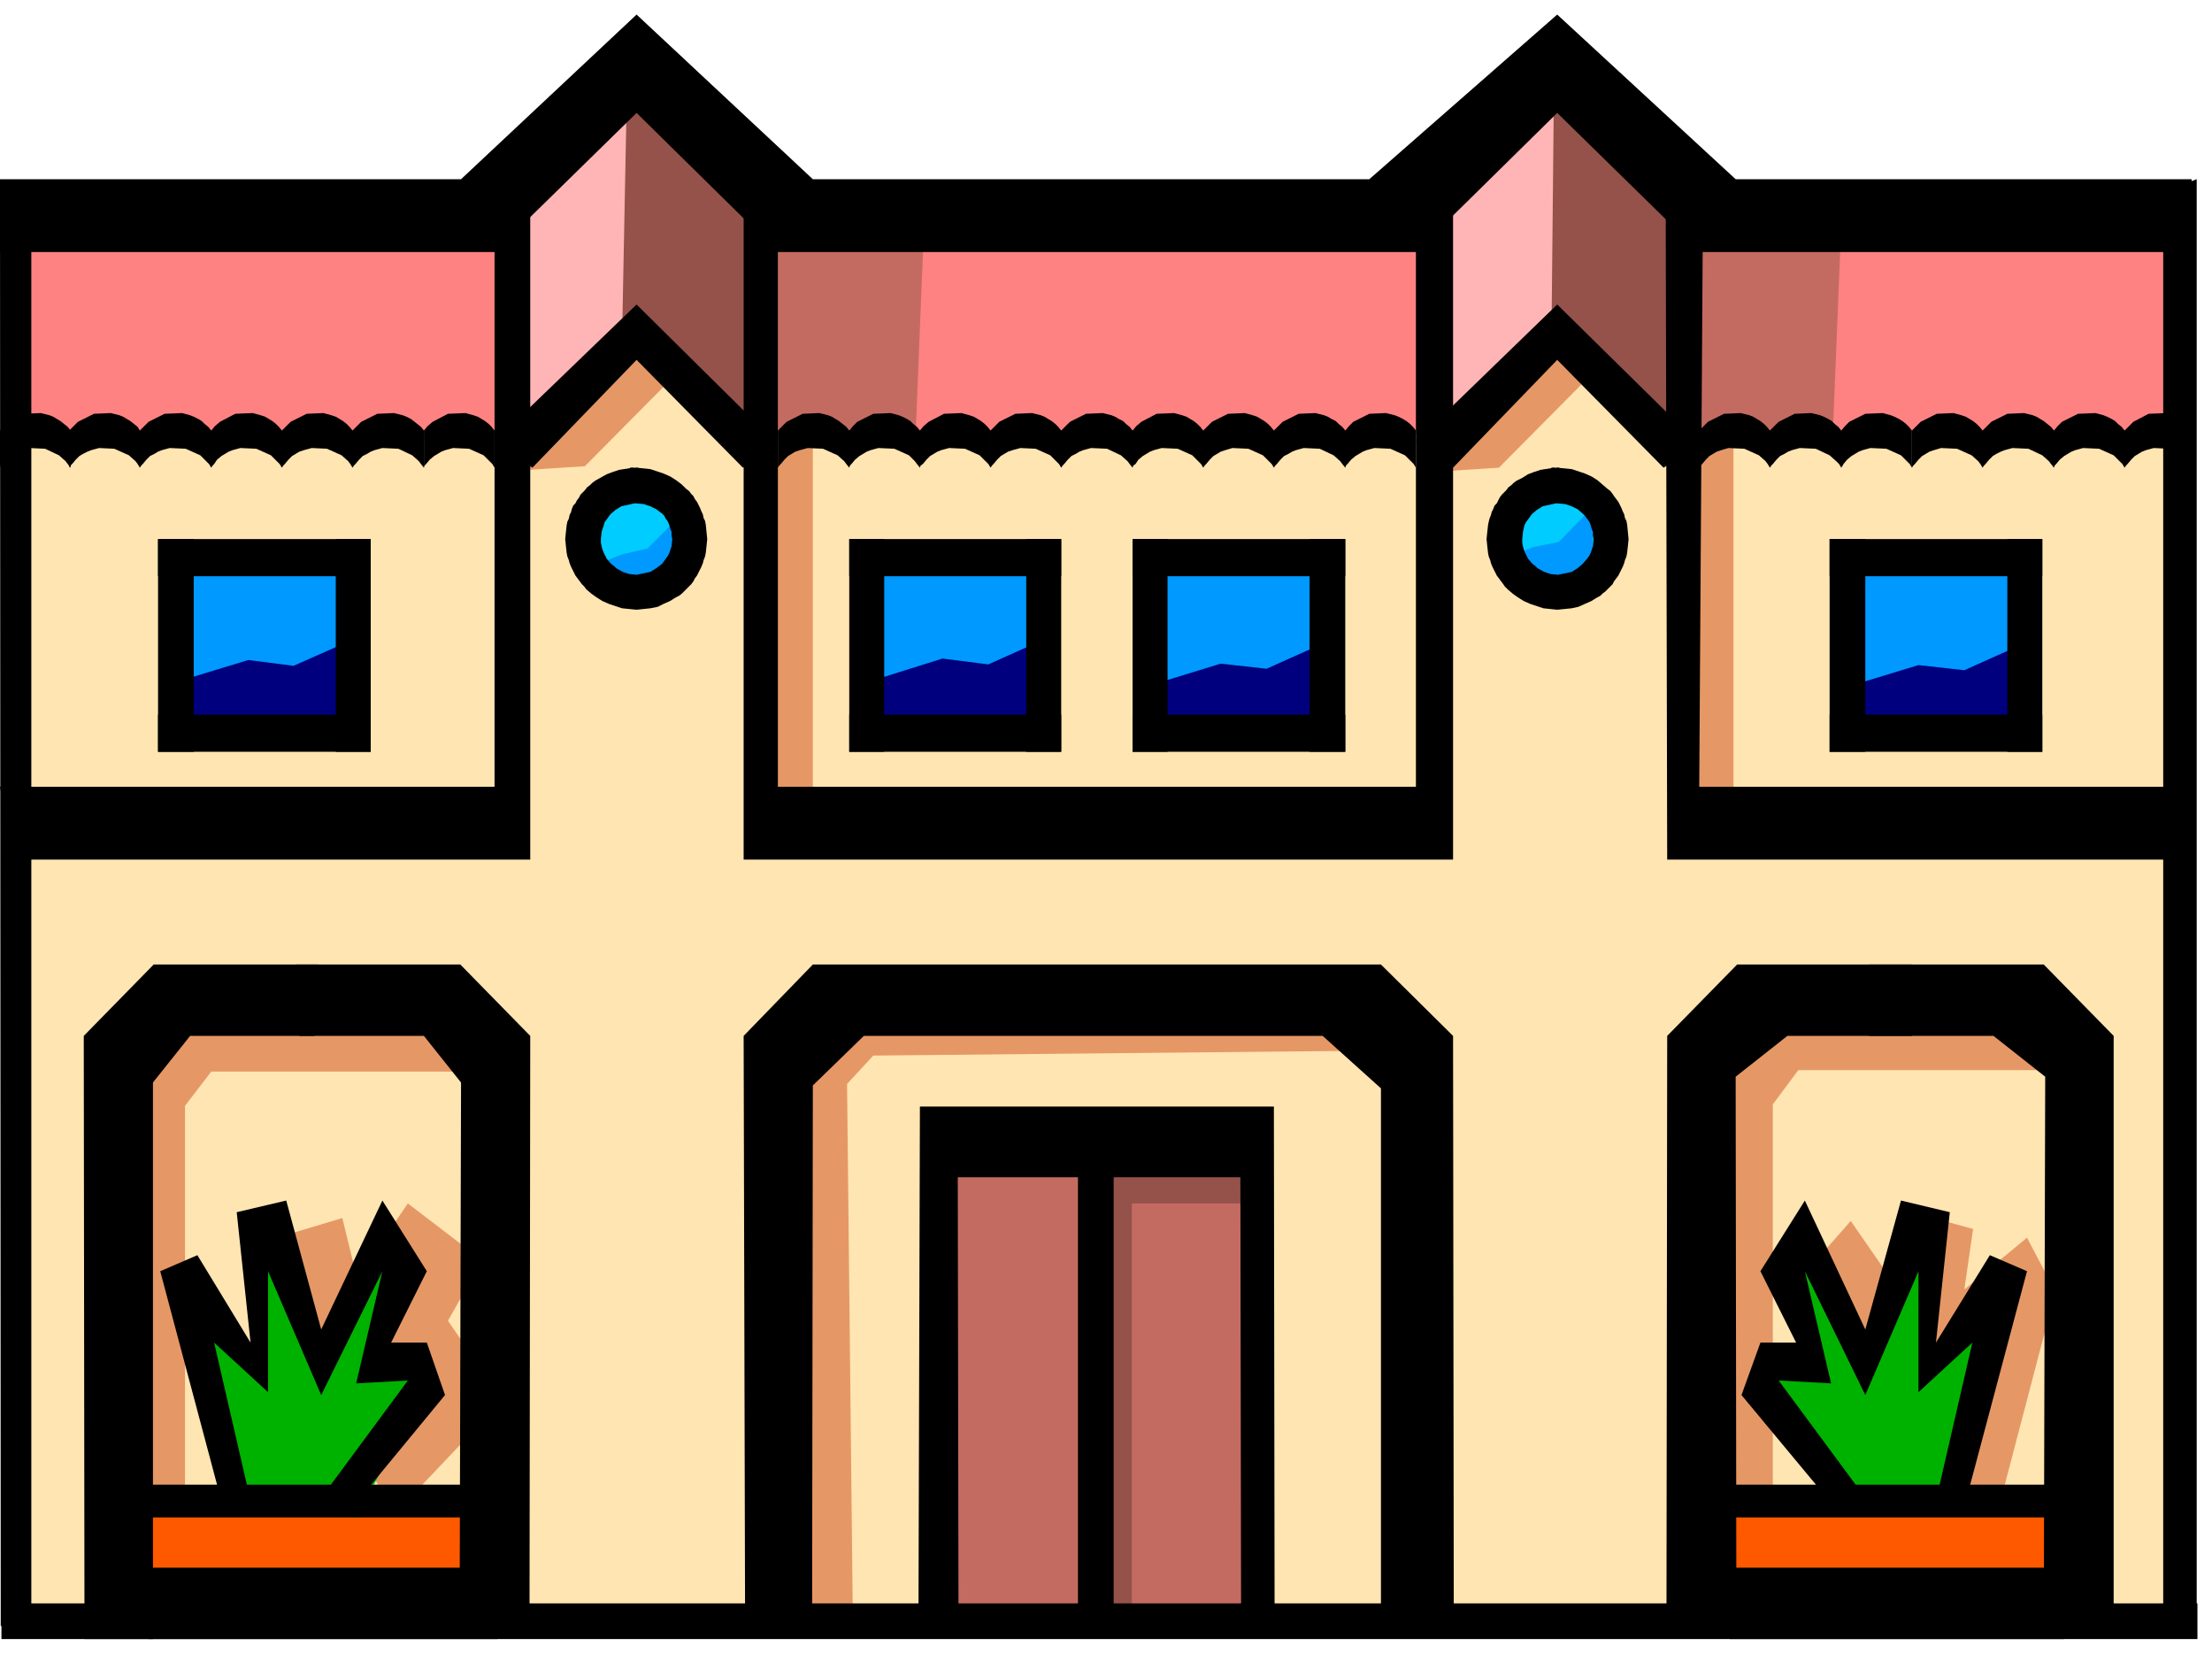
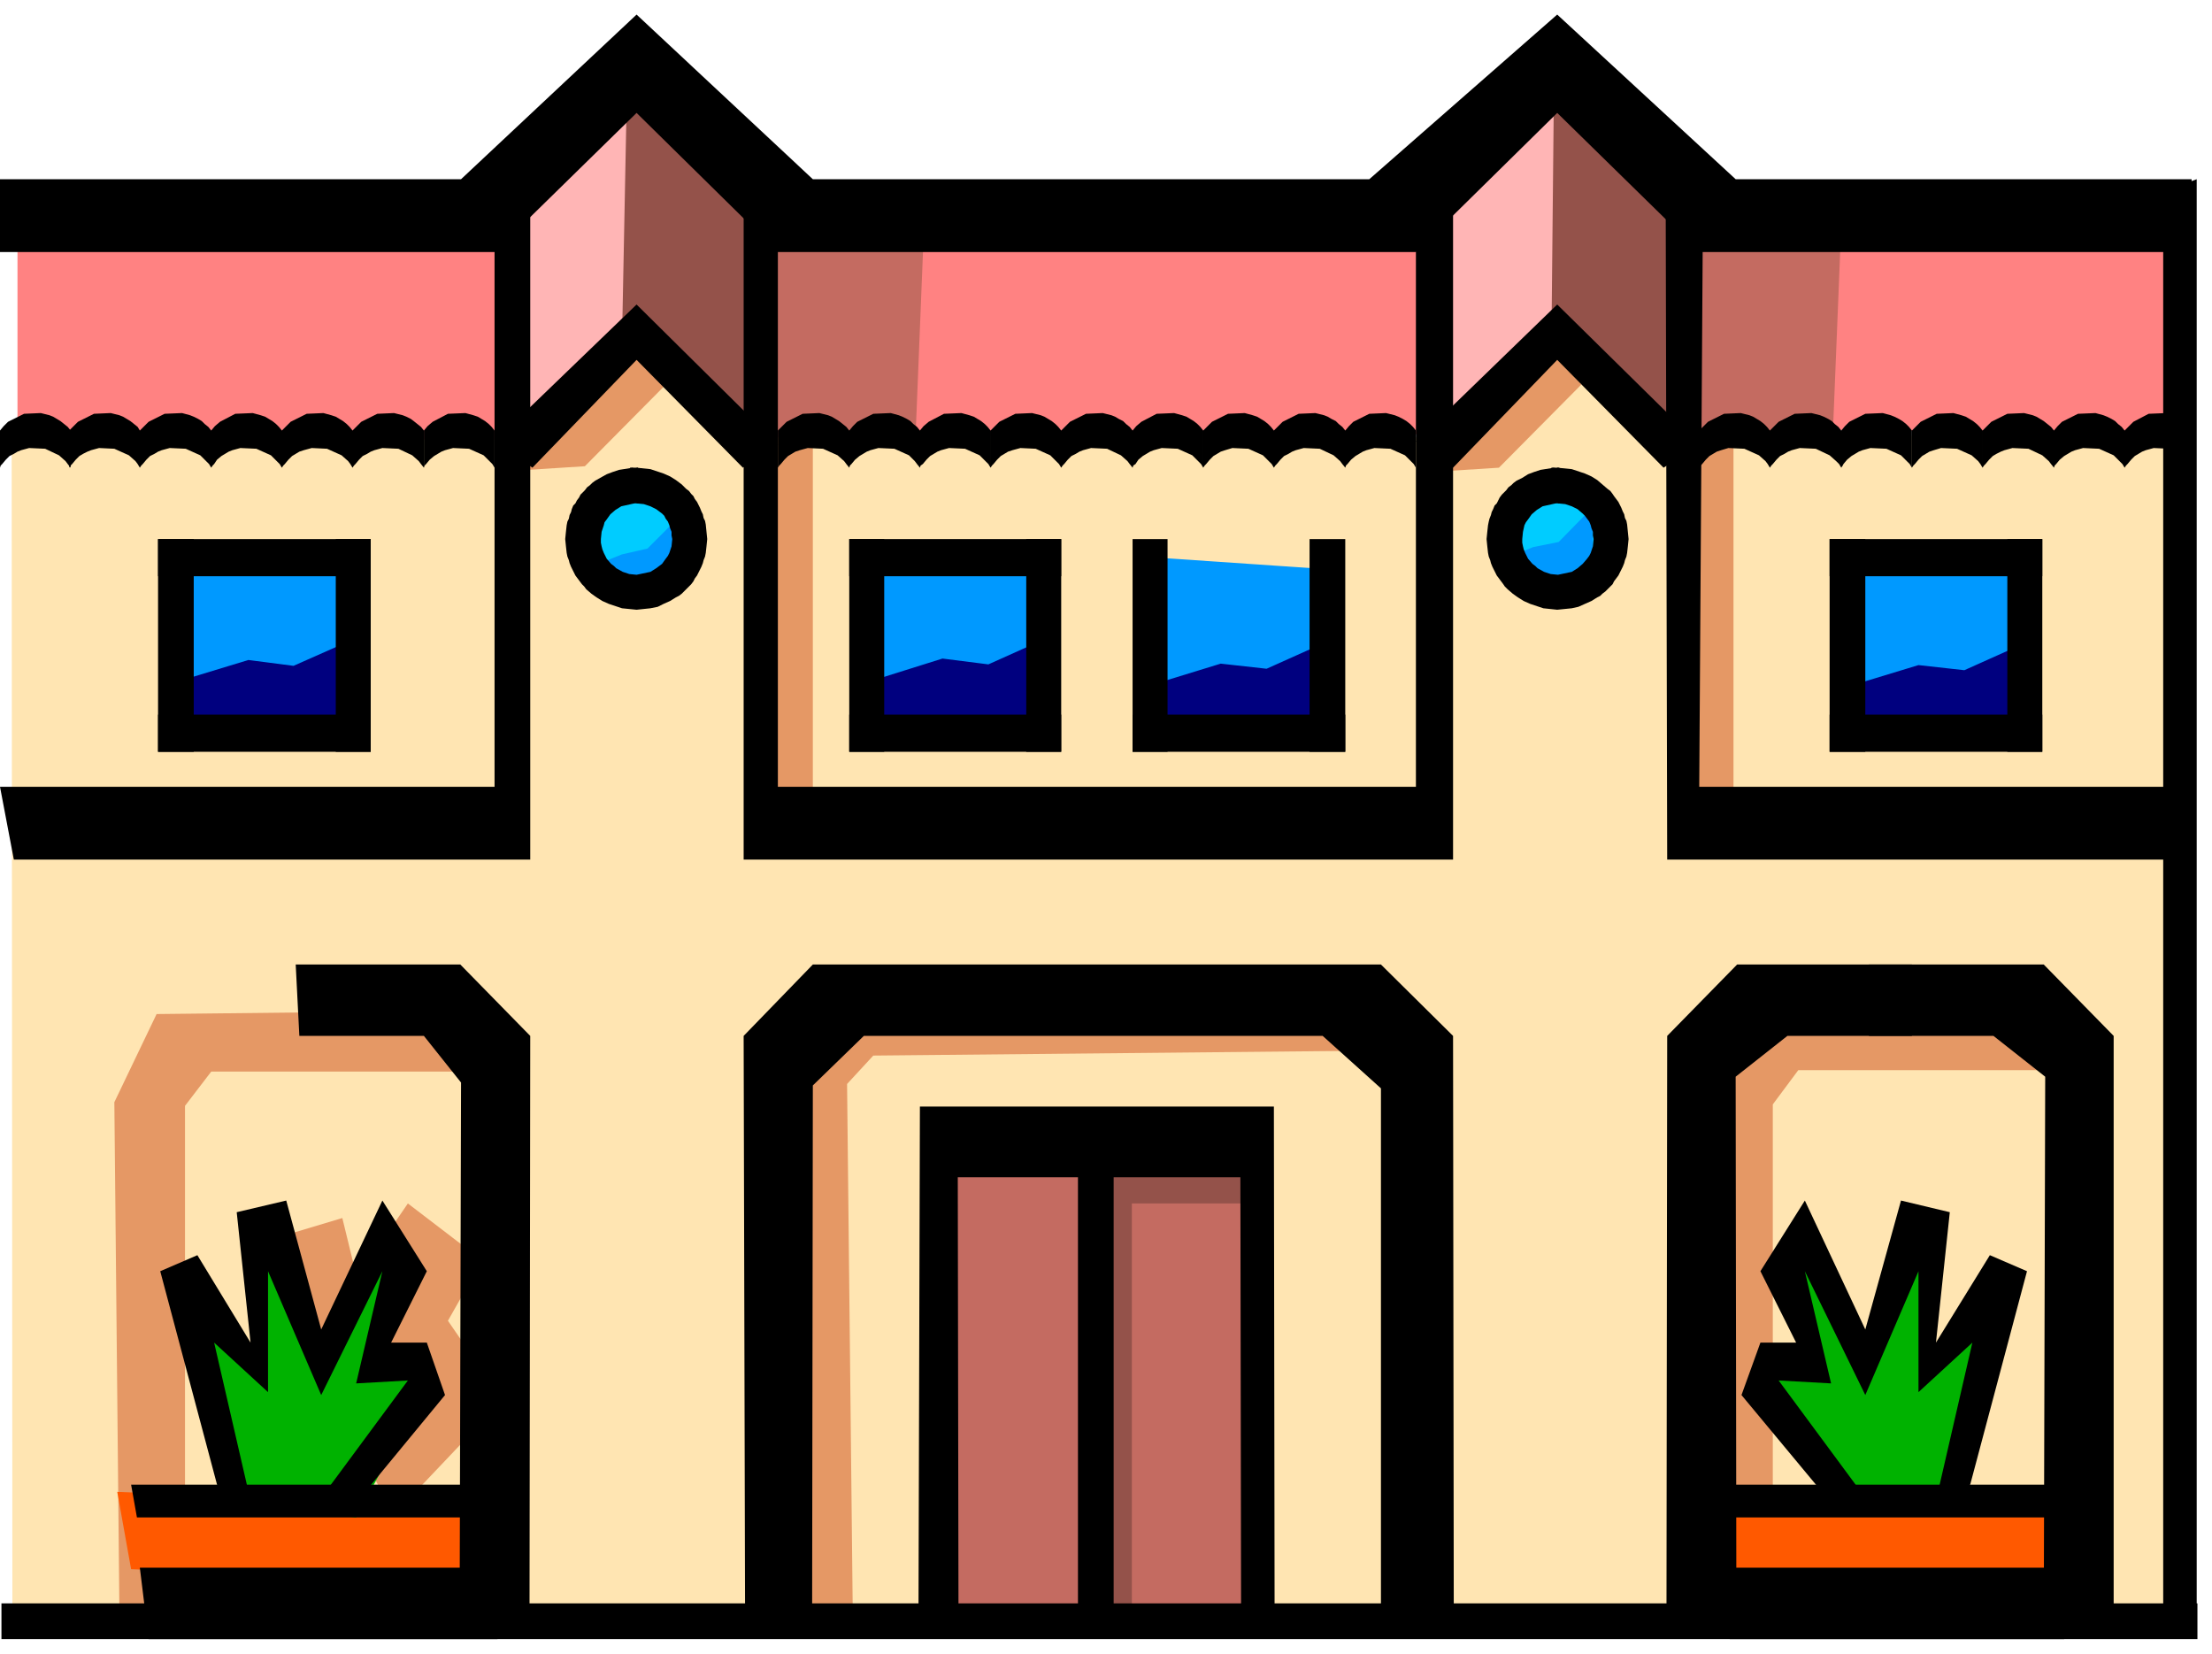
<svg xmlns="http://www.w3.org/2000/svg" width="481.109" height="359.604" fill-rule="evenodd" stroke-linecap="round" preserveAspectRatio="none" viewBox="0 0 3037 2270">
  <style>.pen1{stroke:none}.brush3{fill:#e59865}.brush4{fill:#ff5900}.brush5{fill:#00b200}.brush6{fill:#000}.brush7{fill:#ff8282}.brush8{fill:#c46b61}.brush9{fill:#94524a}.brush10{fill:#0cf}.brush11{fill:#09f}.brush12{fill:#00007f}</style>
  <path d="m720 236-7 349 160-114-4-396-149 161zm1253 0v376l169-149-8-388-161 161z" class="pen1" style="fill:#ffb5b5" />
  <path d="M17 2232 16 585l693 7 160-129 172 141 932-4 169-141 152 141 705-4-5 1636H17z" class="pen1" style="fill:#ffe5b2" />
  <path d="M2434 2206v-690l35-47h387l-101-83-361 4-58 122 7 706 91-12z" class="pen1 brush3" />
-   <path d="m2497 1726 44-50 54 78 59-82 55 15-12 83 86-71 39 74-70 267-86 16-169-330z" class="pen1 brush3" />
  <path d="M2333 2052v110l505-8 16-94-521-8z" class="pen1 brush4" />
  <path d="m2419 1907 106 145 156-4 75-290-102 102-4-145-27-8-51 141-114-133 36 153-63 4-12 35z" class="pen1 brush5" />
  <path d="m2349 2152 26 98h459l27-98h-512zm-8-114v45h509v-45h-509z" class="pen1 brush6" />
  <path d="m2705 2038 78-293-51-22-74 120 19-179-67-16-49 177-83-177-61 97 49 98h-49l-26 72 123 148 47-7-119-161 72 4-36-154 83 170 73-170v166l74-68-50 217 47-22z" class="pen1 brush6" />
  <path d="m541 2079 149-157-75-109 47-83-102-78-70 102-20-82-90 27 51 176 110 204z" class="pen1 brush3" />
  <path d="M254 2207v-689l36-47h387l-101-83-361 4-58 121 7 706 90-12z" class="pen1 brush3" />
  <path d="m161 2048 19 106 510 19-8-105-521-20z" class="pen1 brush4" />
  <path d="m1171 2232-8-744 36-39 708-7-12-66-771 7-58 102 3 744 102 3zM2380 592v549l-76 10-3-556 79-3zm-432 57 110-7 113-114-43-90-180 211zm-1255-2 110-7 113-114-43-90-180 211zm423-59v561h-71l-4-557 75-4z" class="pen1 brush3" />
  <path d="m2314 267 4 321 669 8 8-301-681-28z" class="pen1 brush7" />
  <path d="M2304 289v317h212l12-297-224-20z" class="pen1 brush8" />
  <path d="m1049 295 4 305 928-4-19-305-913 4z" class="pen1 brush7" />
  <path d="M1045 283v317h212l12-298-224-19z" class="pen1 brush8" />
  <path d="m2134 71-4 400 176 145 12-341-184-204zM862 59l-8 408 191 149 12-345L862 59z" class="pen1 brush9" />
  <path d="M24 302v298l677 4-4-317-673 15z" class="pen1 brush7" />
  <path d="m2074 673-20 71 47 51 70 7 55-47-27-66-59-28-66 12z" class="pen1 brush10" />
  <path d="m2066 767 39-16 35-7 47-48v87l-71 15-50-31z" class="pen1 brush11" />
  <path d="m811 679-20 70 47 51 71 8 54-47-27-67-59-27-66 12z" class="pen1 brush10" />
  <path d="m814 777 40-16 35-8 47-47v86l-71 16-51-31zm1719-8v227l259 12-8-243-251 4zm-951-4v231l231 4 4-219-235-16zm-396-4 4 231 235 12 8-223-247-20z" class="pen1 brush11" />
  <path d="m1192 936 102-32 63 8 78-35 8 121h-262l11-62zm383 6 101-31 63 7 78-35 8 122h-262l12-63zm957 2 102-31 63 7 78-35 7 122h-262l12-63z" class="pen1 brush12" />
  <path d="m235 777 4 223 243 8 7-251-254 20z" class="pen1 brush11" />
  <path d="m239 937 102-31 62 8 79-35 7 121H227l12-63z" class="pen1 brush12" />
  <path d="m1291 2232 9-675 427 4 10 671h-446z" class="pen1 brush8" />
  <path d="m1500 1598 11 634h43v-580h165v-76l-219 22z" class="pen1 brush9" />
  <path d="m1995 642 143-148 146 148 49-32-195-192-194 188 51 36z" class="pen1 brush6" />
  <path d="M1021 246v934h974V246l-51 53v781h-876V299l-47-53zm-293-18-49 18v834H0l19 100h709V228zm1559 71 2 881h693l7-100h-656l5-781h-51z" class="pen1 brush6" />
  <path d="M2970 2232h46V246l-46 17v1969z" class="pen1 brush6" />
  <path d="M437 346h242l195-191 194 191h876l194-191 195 191h676V246h-626L2138 20l-258 226h-764L874 20 633 246H0v100h437zm2091 296 2-3 1-2 5-6 6-5 5-3 5-3 5-2 11-3 22 1 20 9 8 8 4 4 3 5v-51l-4-5-4-4-5-4-5-3-6-3-5-2-11-3-24 1-22 11-6 6-5 6v51zm-98 0 2-3 2-2 5-6 5-5 6-3 5-3 5-2 11-3 22 1 19 9 9 8 4 4 3 5v-51l-4-5-5-4-4-4-5-3-6-3-5-2-12-3-23 1-22 11-6 6-6 6v51zm-97 0 2-3 2-2 5-6 5-5 5-3 5-3 6-2 10-3 22 1 20 9 9 8 3 4 3 5v-51l-4-5-4-4-5-4-5-3-5-3-5-2-12-3-23 1-22 11-6 6-6 6v51zm-486 0 1-3 2-2 5-6 6-5 5-3 5-3 5-2 11-3 22 1 20 9 8 8 4 4 3 5v-51l-4-5-4-4-5-4-5-3-6-3-5-2-12-3-23 1-22 11-6 6-5 6v51zm-98 0 2-3 2-2 5-6 5-5 6-3 5-3 5-2 11-3 22 1 19 9 9 8 3 4 4 5v-51l-4-5-5-4-4-4-6-3-5-3-5-2-12-3-23 1-22 11-6 6-6 6v51zm-97 0 2-3 2-2 5-6 5-5 5-3 5-3 6-2 10-3 22 1 20 9 8 8 4 4 3 5v-51l-4-5-4-4-5-4-5-3-5-3-6-2-11-3-23 1-22 11-6 6-6 6v51zm-97 0 1-3 3-2 4-6 6-5 5-3 5-3 5-2 11-3 22 1 20 9 8 8 4 4 3 5v-51l-4-5-4-4-5-4-5-3-5-3-6-2-11-3-24 1-21 11-7 6-5 6v51zm-98 0 2-3 2-2 5-6 5-5 6-3 5-3 5-2 11-3 22 1 19 9 9 8 3 4 4 5v-51l-4-5-5-4-4-4-6-3-5-3-5-2-12-3-23 1-22 11-6 6-6 6v51zm-97 0 2-3 2-2 5-6 5-5 5-3 5-3 6-2 11-3 21 1 20 9 8 8 4 4 3 5v-51l-4-5-4-4-5-4-5-3-5-3-5-2-12-3-23 1-22 11-6 6-6 6v51zm-97 0 1-3 3-2 5-6 5-5 5-3 5-3 5-2 11-3 22 1 20 9 8 8 4 4 3 5v-51l-4-5-4-4-5-4-5-3-5-3-6-2-11-3-24 1-21 11-7 6-5 6v51zm-97 0 1-3 2-2 5-6 6-5 5-3 5-3 5-2 11-3 22 1 20 9 8 8 3 4 4 5v-51l-4-5-5-4-4-4-5-3-6-3-5-2-11-3-24 1-22 11-6 6-5 6v51zm-98 0 2-3 2-2 5-6 5-5 5-3 5-3 6-2 11-3 21 1 20 9 9 8 3 4 4 5v-51l-4-5-5-4-5-4-5-3-5-3-5-2-12-3-23 1-22 11-6 6-6 6v51zm-486 0 1-3 2-2 5-6 6-5 5-3 5-3 5-2 11-3 22 1 20 9 8 8 4 4 3 5v-51l-4-5-4-4-5-4-5-3-5-3-6-2-11-3-24 1-21 11-7 6-5 6v51zm827 98v292h48V740h-48zm-678-98 143-148 146 148 48-32-194-192-195 188 52 36z" class="pen1 brush6" />
  <path d="M1166 981v51h291v-51h-291z" class="pen1 brush6" />
  <path d="M1166 740v292h48V740h-48z" class="pen1 brush6" />
  <path d="M1166 740v51h291v-51h-291zm-292 49 19-4 8-5 8-6 5-7 3-4 2-4 3-9 1-10-1-5v-5l-2-5-1-4-2-5-3-4-2-4-3-3-8-6-8-4-9-3-10-1v-49l19 2 18 6 9 4 8 5 8 6 6 6 4 3 3 4 3 3 2 4 3 4 2 4 2 4 2 5 2 4 1 5 2 4 1 5 1 10 1 10-1 10-1 9-1 5-2 5-1 4-2 5-2 4-2 4-2 4-3 4-2 4-3 4-3 3-4 4-3 3-3 3-4 3-4 2-8 5-9 4-8 4-10 2-19 2-20-2-18-6-9-4-8-5-7-5-7-6-3-4-3-3-3-4-3-4-3-4-2-4-2-4-2-4-2-5-1-4-2-5-1-5-1-9-1-10 1-10 1-9 1-5 2-4 1-5 2-4 1-4 2-5 3-3 2-4 3-4 2-4 3-3 3-3 3-4 4-3 3-3 4-3 7-4 9-5 8-3 9-3 19-3 2 49-18 4-8 5-7 6-5 7-3 4-1 4-3 9-1 10v5l1 5 1 4 2 5 2 4 2 4 6 7 4 3 3 3 9 5 9 3 10 1z" class="pen1 brush6" />
  <path d="M865 642h11v49h-10l-1-49zm1274 147 19-4 8-5 7-6 6-7 3-4 2-4 3-9 1-10-1-5v-5l-2-5-1-4-2-5-3-4-3-4-3-3-7-6-8-4-9-3-10-1-1-49 20 2 18 6 9 4 8 5 7 6 7 6 4 3 3 4 2 3 3 4 3 4 2 4 2 4 2 5 2 4 1 5 2 4 1 5 1 10 1 10-1 10-1 9-1 5-2 5-1 4-2 5-2 4-2 4-2 4-3 4-3 4-2 4-3 3-4 4-3 3-4 3-3 3-4 2-8 5-9 4-9 4-9 2-20 2-19-2-18-6-9-4-8-5-7-5-7-6-4-4-2-3-3-4-3-4-3-4-2-4-2-4-2-4-2-5-1-4-2-5-1-5-1-9-1-10 1-10 1-9 1-5 1-4 2-5 1-4 2-4 2-5 3-3 2-4 2-4 3-4 3-3 3-3 3-4 4-3 3-3 4-3 8-4 8-5 8-3 9-3 19-3 2 49-18 4-8 5-7 6-5 7-3 4-2 4-2 9-1 10v5l1 5 1 4 2 5 2 4 2 4 6 7 4 3 3 3 9 5 9 3 10 1z" class="pen1 brush6" />
  <path d="M2130 642h11v49h-10l-1-49zM1115 2232l1-742 70-68h630l80 72v738h100l-1-810-99-98h-780l-95 98 2 810h92zm1269 0-1-754 71-56h171v-98h-240l-96 98-1 810h96zm-1753 0 2-746-51-64H411l-5-98h226l96 98-1 810h-96z" class="pen1 brush6" />
  <path d="m1261 2232 2-713h486l1 713h-46l-1-616h-388l1 616h-55z" class="pen1 brush6" />
  <path d="M1480 1597v635h49v-648l-49 13zm1145-955 2-3 2-2 5-6 5-5 5-3 5-3 6-2 10-3 22 1 20 9 9 8 3 4 3 5v-51l-4-5-4-4-5-4-5-3-5-3-6-2-11-3-23 1-22 11-6 6-6 6v51zm97 0 2-3 2-2 5-6 5-5 5-3 6-3 5-2 11-3 22 1 19 9 9 8 3 4 4 5v-51l-4-5-5-4-5-4-5-3-5-3-5-2-12-3-23 1-22 11-6 6-6 6v51zm98 0 1-3 2-2 5-6 6-5 5-3 5-3 5-2 11-3 22 1 20 9 8 8 4 4 3 5v-51l-4-5-5-4-4-4-5-3-6-3-5-2-11-3-24 1-22 11-6 6-5 6v51zm97 0 2-3 2-2 5-6 5-5 5-3 5-3 5-2 11-3 22 1 20 9 8 8 4 4 3 5v-51l-4-5-4-4-5-4-5-3-5-3-6-2-11-3-24 1-21 11-6 6-6 6v51zm-111 1590 2-754-71-56h-171v-98h240l96 98v810h-96zM484 642l2-3 2-2 5-6 5-5 6-3 5-3 5-2 11-3 22 1 19 9 9 8 3 4 4 5v-51l-4-5-5-4-5-4-4-3-6-3-5-2-12-3-23 1-22 11-6 6-6 6v51zm-97 0 2-3 2-2 5-6 5-5 5-3 5-3 6-2 11-3 21 1 20 9 9 8 3 4 3 5v-51l-4-5-4-4-5-4-5-3-5-3-6-2-11-3-23 1-22 11-6 6-6 6v51zm-97 0 2-3 2-2 4-6 6-5 5-3 5-3 5-2 11-3 22 1 20 9 8 8 4 4 3 5v-51l-4-5-4-4-5-4-5-3-5-3-6-2-11-3-24 1-21 11-7 6-5 6v51zm-98 0 2-3 2-2 5-6 5-5 6-3 5-3 5-2 11-3 22 1 20 9 8 8 4 4 3 5v-51l-4-5-5-4-4-4-5-3-6-3-5-2-11-3-24 1-22 11-6 6-6 6v51zm-97 0 2-3 2-2 5-6 5-5 5-3 6-3 5-2 11-3 21 1 20 9 9 8 3 4 3 5v-51l-3-5-5-4-5-4-5-3-5-3-5-2-12-3-23 1-22 11-6 6-6 6v51z" class="pen1 brush6" />
  <path d="m0 642 1-3 2-2 5-6 5-5 6-3 5-3 5-2 11-3 22 1 19 9 9 8 3 4 4 5v-51l-4-5-5-4-5-4-5-3-5-3-5-2-12-3-23 1-22 11-6 6-5 6v51z" class="pen1 brush6" />
-   <path d="M1 2232h42V299L0 263l1 1969zm209 18v-764l51-64h171l5-98H211l-96 98 1 828h94zM1555 740v51h292v-51h-292z" class="pen1 brush6" />
  <path d="M1798 740v292h49V740h-49zm-243 0v292h48V740h-48z" class="pen1 brush6" />
  <path d="M1555 981v51h292v-51h-292zM217 740v51h292v-51H217z" class="pen1 brush6" />
  <path d="M461 740v292h48V740h-48zm-244 0v292h49V740h-49z" class="pen1 brush6" />
  <path d="M217 981v51h292v-51H217zm2295-241v51h292v-51h-292z" class="pen1 brush6" />
  <path d="M2756 740v292h48V740h-48zm-244 0v292h49V740h-49z" class="pen1 brush6" />
  <path d="M2512 981v51h292v-51h-292z" class="pen1 brush6" />
  <path d="m263 1797 39 266 187 20 97-180-73-35 39-145-35-4-70 149-67-153h-23v153l-94-71z" class="pen1 brush5" />
  <path d="M180 2038h486l17 45H188l-8-45zm12 114h491v98H204l-12-98z" class="pen1 brush6" />
  <path d="m298 2038-78-293 51-22 73 120-19-179 68-16 48 177 84-177 61 97-49 98h49l25 72-122 148-48-7 119-161-71 4 36-154-84 170-73-170v166l-74-68 50 217-46-22zM2 2201v49h3015v-49H2z" class="pen1 brush6" />
</svg>